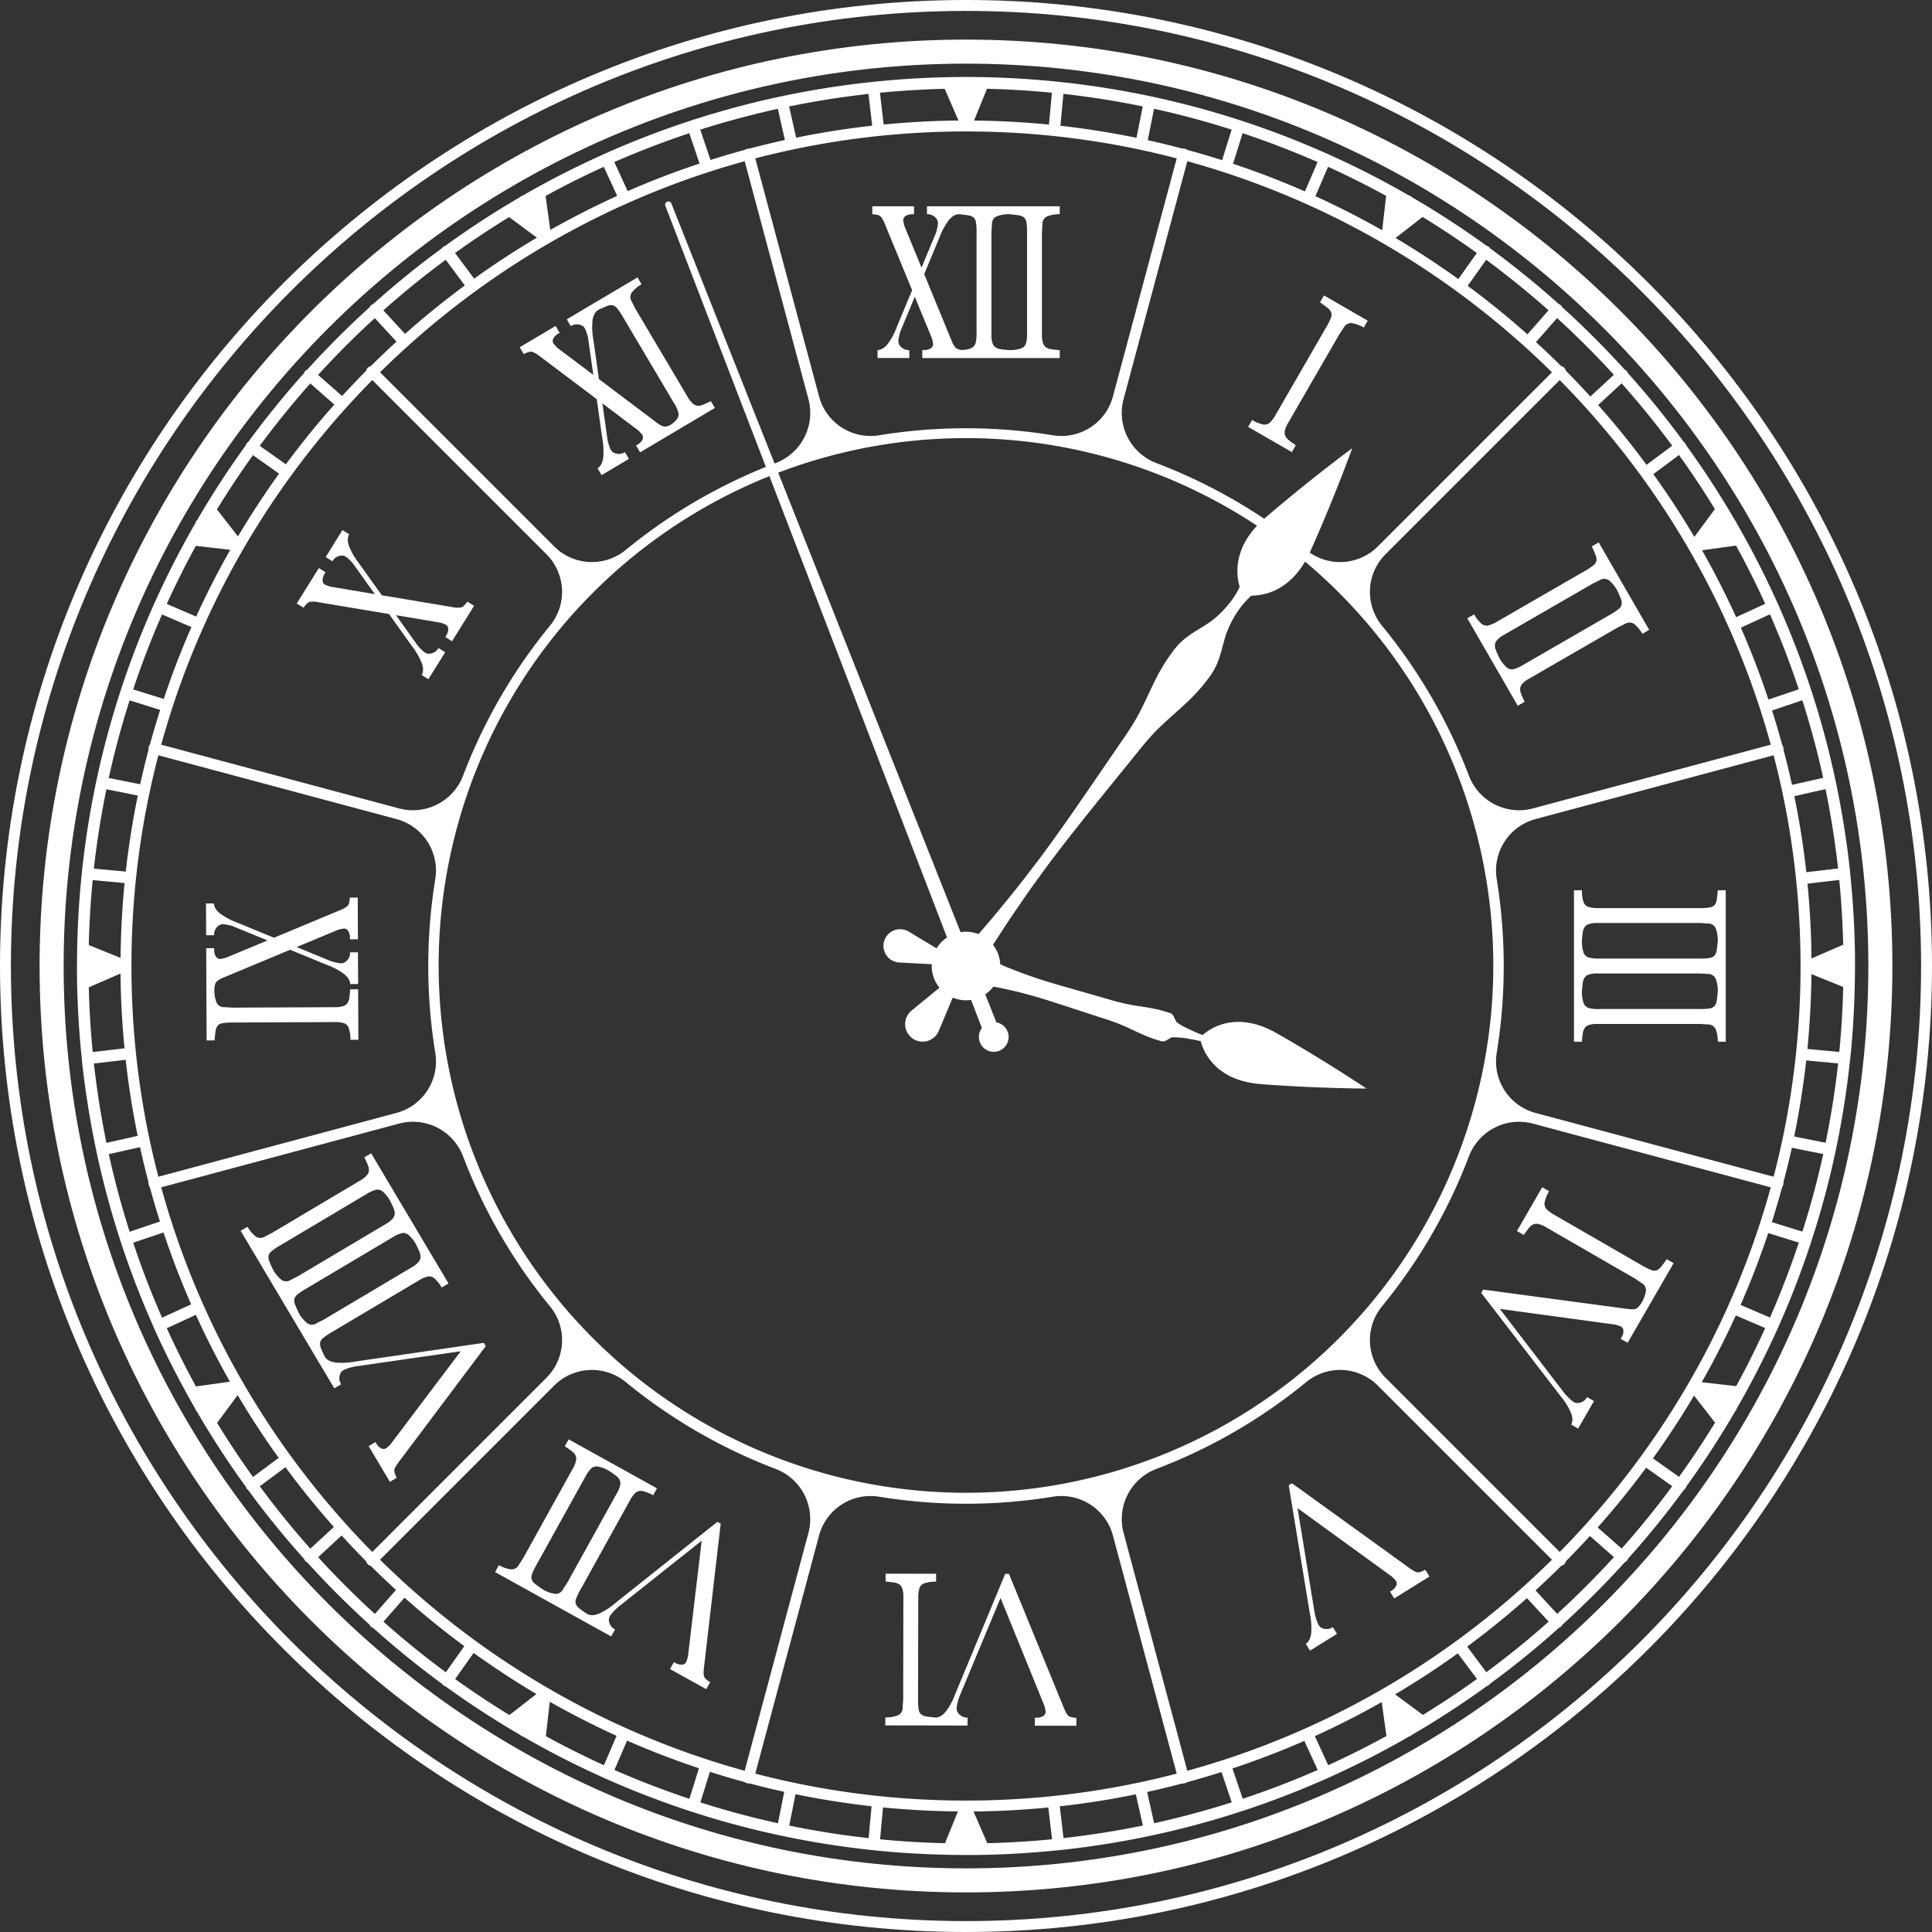
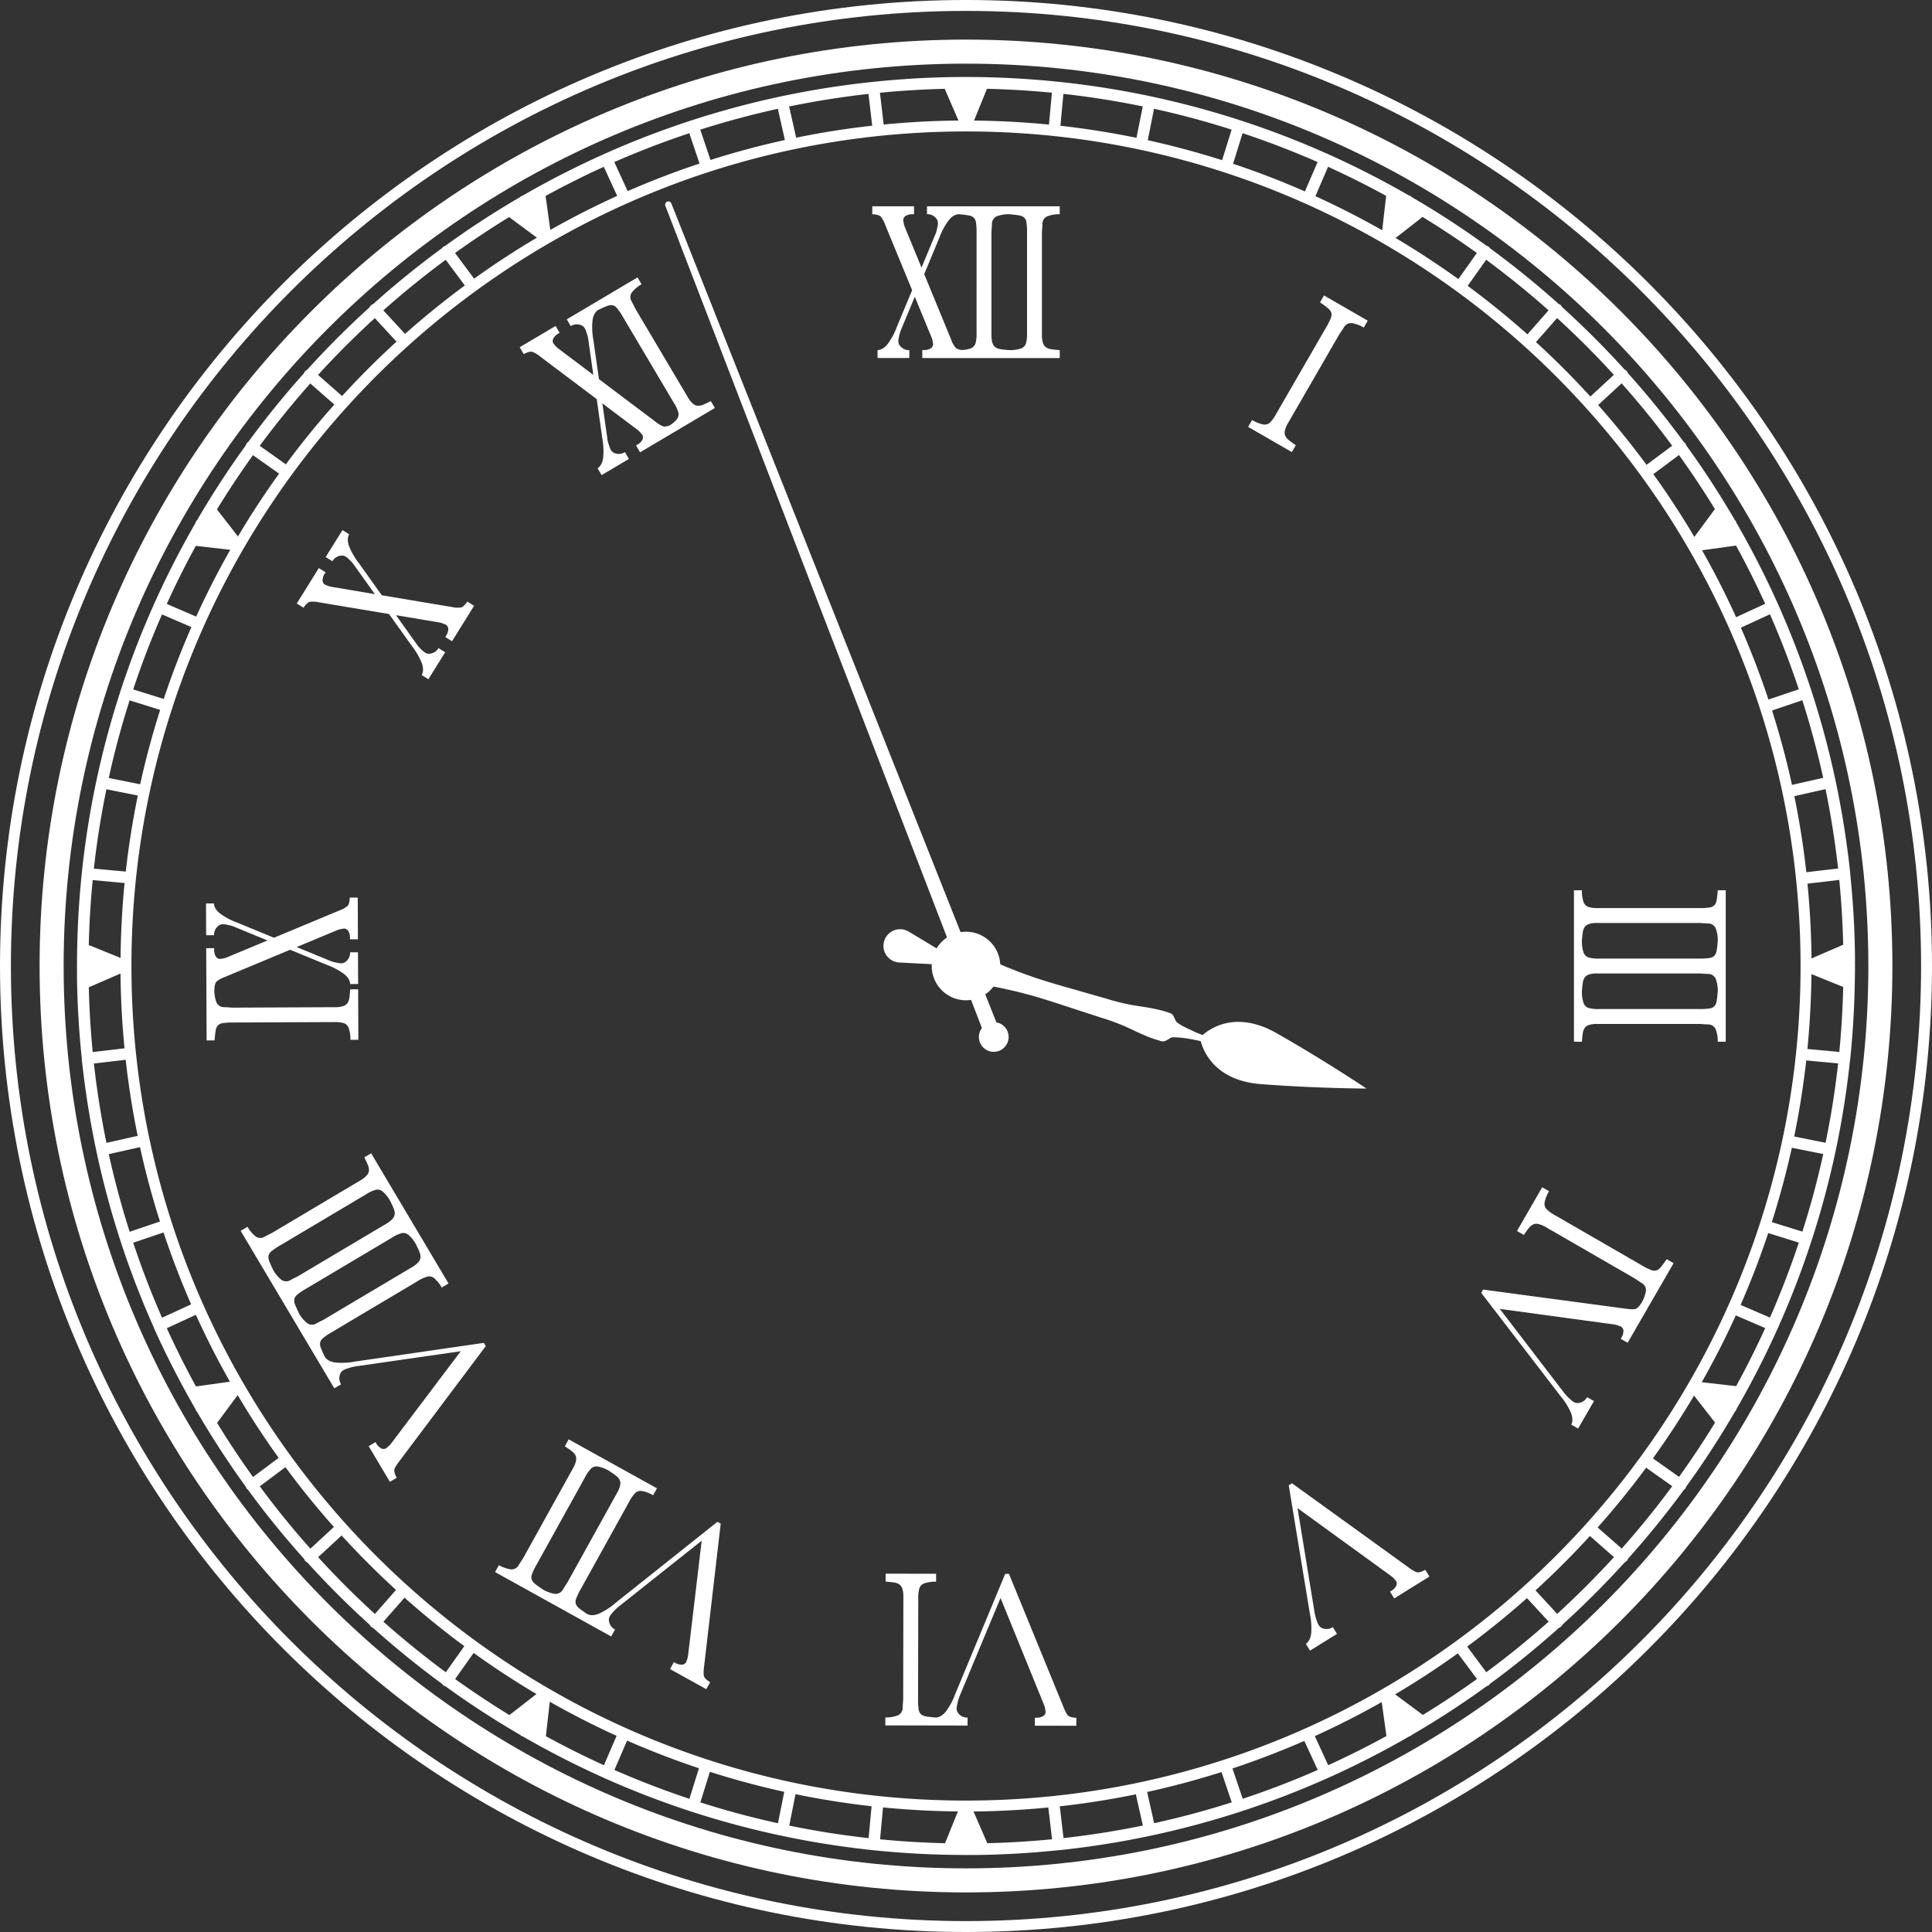
<svg xmlns="http://www.w3.org/2000/svg" id="Gruppe_428" data-name="Gruppe 428" width="1000" height="1000" viewBox="0 0 1000 1000">
  <rect x="0" y="0" width="1000" height="1000" fill="#333333" stroke="none" />
  <g id="Gruppe_235" data-name="Gruppe 235" transform="translate(106.626 106.771)">
    <path id="Pfad_206" data-name="Pfad 206" d="M202.945,285.61l-26.734,46.3a12.846,12.846,0,0,0-1.608,3.9,4.238,4.238,0,0,0,.253,2.714,6.38,6.38,0,0,0,1.588,1.97q1.035.886,3.831,2.8l-2.054,3.558L155.59,333.8l2.054-3.558a18.053,18.053,0,0,0,5.6,2.278,4.144,4.144,0,0,0,3.523-.844,17.88,17.88,0,0,0,3.245-4.421L196.1,282.067a30.011,30.011,0,0,0,2.347-4.733,4.058,4.058,0,0,0,.139-2.774,5.545,5.545,0,0,0-1.657-2.163q-1.221-1.042-4.113-3.071l2.054-3.557,22.63,13.064-2.054,3.558a17.74,17.74,0,0,0-6.153-2.292,4.237,4.237,0,0,0-4.153,2.253q-1.012,1.578-1.637,2.476C203.083,285.426,202.9,285.684,202.945,285.61Z" transform="translate(383.811 -219.619)" fill="#fff" />
-     <path id="Pfad_207" data-name="Pfad 207" d="M257.492,334.983q.99-.469,2.655-1.325a4.237,4.237,0,0,1,4.724.124,17.653,17.653,0,0,1,4.183,5.061l3.552-2.054-26.128-45.256-3.558,2.054q1.488,3.2,2.029,4.714a5.555,5.555,0,0,1,.352,2.7,4.052,4.052,0,0,1-1.508,2.332,29.9,29.9,0,0,1-4.4,2.927l-45.186,26.089a17.9,17.9,0,0,1-5.021,2.208,4.135,4.135,0,0,1-3.468-1.032,18,18,0,0,1-3.706-4.768l-3.558,2.054,26.128,45.256,3.557-2.054q-1.459-3.059-1.915-4.341a6.3,6.3,0,0,1-.392-2.5,4.221,4.221,0,0,1,1.141-2.486,12.655,12.655,0,0,1,3.344-2.57l46.3-26.734C256.544,335.429,256.832,335.3,257.492,334.983Zm-50.217,20a17.859,17.859,0,0,1-5.026,2.2,4.119,4.119,0,0,1-3.468-1.027,18.043,18.043,0,0,1-3.706-4.773q-1.466-3.059-1.915-4.342a6.27,6.27,0,0,1-.392-2.5,4.218,4.218,0,0,1,1.136-2.481,12.675,12.675,0,0,1,3.349-2.575l46.3-26.734c-.079.045.213-.089.873-.4s1.543-.754,2.65-1.325a4.237,4.237,0,0,1,4.724.124,17.524,17.524,0,0,1,4.183,5.066q1.488,3.2,2.029,4.714a5.548,5.548,0,0,1,.352,2.7,4.081,4.081,0,0,1-1.5,2.332,30.18,30.18,0,0,1-4.4,2.927Z" transform="translate(474.383 -117.546)" fill="#fff" />
    <path id="Pfad_208" data-name="Pfad 208" d="M255.945,397.086q1.094.089,2.962.179a4.238,4.238,0,0,1,4.029,2.471,17.67,17.67,0,0,1,1.087,6.475h4.108v-78.39h-4.108q-.313,3.513-.6,5.1a5.574,5.574,0,0,1-1.042,2.516,4.075,4.075,0,0,1-2.471,1.265,30.062,30.062,0,0,1-5.274.337H202.458A17.809,17.809,0,0,1,197,336.43a4.131,4.131,0,0,1-2.491-2.625,17.937,17.937,0,0,1-.824-5.984h-4.108v78.39h4.108c.174-2.257.347-3.831.511-4.718a6.255,6.255,0,0,1,.913-2.357,4.222,4.222,0,0,1,2.223-1.583A12.728,12.728,0,0,1,201.52,397h53.467C254.9,397,255.215,397.027,255.945,397.086Zm-53.487-33.923a17.844,17.844,0,0,1-5.453-.6,4.143,4.143,0,0,1-2.491-2.625,17.991,17.991,0,0,1-.824-5.989c.174-2.258.347-3.826.511-4.719a6.254,6.254,0,0,1,.913-2.357,4.221,4.221,0,0,1,2.223-1.583,12.734,12.734,0,0,1,4.183-.556h53.467c-.089,0,.228.03.958.089s1.717.119,2.962.179a4.254,4.254,0,0,1,4.029,2.471,17.688,17.688,0,0,1,1.087,6.475c-.208,2.342-.407,4.044-.6,5.1a5.577,5.577,0,0,1-1.042,2.516,4.055,4.055,0,0,1-2.471,1.27,30.2,30.2,0,0,1-5.274.332Zm0,26.128a17.845,17.845,0,0,1-5.453-.6,4.144,4.144,0,0,1-2.491-2.625,17.949,17.949,0,0,1-.824-5.989c.174-2.253.347-3.825.511-4.714a6.279,6.279,0,0,1,.913-2.362,4.188,4.188,0,0,1,2.223-1.578,12.728,12.728,0,0,1,4.183-.556h53.467c-.089,0,.228.025.958.084s1.717.119,2.962.179a4.254,4.254,0,0,1,4.029,2.471,17.689,17.689,0,0,1,1.087,6.475c-.208,2.347-.407,4.044-.6,5.1a5.53,5.53,0,0,1-1.042,2.511,4.054,4.054,0,0,1-2.471,1.27,30.2,30.2,0,0,1-5.274.332Z" transform="translate(518.477 26.216)" fill="#fff" />
    <path id="Pfad_209" data-name="Pfad 209" d="M230.055,483.7l-3.567-2.059q1.265-2.486-.129-6.088a35.8,35.8,0,0,0-5.423-8.688l-41.028-53.408.982-1.7,73.354,9.829q4.212.618,5.567.164c.9-.3,1.915-1.335,3.046-3.1a17.442,17.442,0,0,0,2.3-6.148,4.233,4.233,0,0,0-2.253-4.153q-1.578-1.012-2.476-1.637c-.6-.417-.858-.6-.784-.556l-46.3-26.734a12.712,12.712,0,0,0-3.9-1.607,4.236,4.236,0,0,0-2.714.253,6.379,6.379,0,0,0-1.97,1.588q-.878,1.034-2.8,3.83l-3.558-2.054,13.064-22.63,3.558,2.054a18.052,18.052,0,0,0-2.277,5.6,4.144,4.144,0,0,0,.844,3.523A17.878,17.878,0,0,0,218,373.222l45.186,26.089a30.221,30.221,0,0,0,4.734,2.347,4.087,4.087,0,0,0,2.774.139,5.511,5.511,0,0,0,2.163-1.657q1.042-1.228,3.071-4.113l3.558,2.054-23.8,41.217-3.568-2.059.3-.526a6.586,6.586,0,0,0,1.092-3.607,2.676,2.676,0,0,0-1.394-2.288,12.143,12.143,0,0,1-1.166-.407,9.668,9.668,0,0,0-1.985-.551l-59.446-8.107c10.534,13.749,32.663,42.626,32.663,42.626a25.931,25.931,0,0,0,3.23,3.647c1.156,1.022,2.322,2.282,3.949,2.466a5.775,5.775,0,0,0,5.339-3.086l3.567,2.059Z" transform="translate(480.147 148.957)" fill="#fff" />
    <path id="Pfad_210" data-name="Pfad 210" d="M126.983,464.535l.1-53.467a12.765,12.765,0,0,0-.546-4.183,4.245,4.245,0,0,0-1.578-2.233,6.339,6.339,0,0,0-2.357-.913c-.893-.169-2.461-.337-4.719-.521l.01-4.108,26.128.05,0,4.108a18.015,18.015,0,0,0-5.989.809,4.173,4.173,0,0,0-2.635,2.491,17.919,17.919,0,0,0-.61,5.448l-.1,52.177a30.334,30.334,0,0,0,.323,5.274,4.091,4.091,0,0,0,1.265,2.476,5.61,5.61,0,0,0,2.516,1.052q1.578.29,5.091.61,2.784-.156,5.215-3.161a35.8,35.8,0,0,0,4.828-9.03l25.86-62.185,1.96,0,28.039,68.491c1.042,2.645,1.915,4.277,2.63,4.912s2.114.992,4.2,1.091l-.005,4.118-21.464-.04.005-4.118h.605a6.578,6.578,0,0,0,3.677-.848,2.689,2.689,0,0,0,1.29-2.352,11.393,11.393,0,0,1-.233-1.211,9.659,9.659,0,0,0-.511-2l-22.6-55.576c-6.669,15.986-20.675,49.557-20.675,49.557a25.543,25.543,0,0,0-1.553,4.619c-.313,1.513-.824,3.151-.174,4.654a5.766,5.766,0,0,0,5.339,3.086l-.01,4.123-42.566-.084.01-4.108a17.643,17.643,0,0,0,6.48-1.077,4.24,4.24,0,0,0,2.476-4.024c.065-1.245.124-2.233.184-2.957S126.983,464.446,126.983,464.535Z" transform="translate(233.877 308.641)" fill="#fff" />
    <path id="Pfad_211" data-name="Pfad 211" d="M90.922,447.568q-.6.908-1.593,2.5a4.242,4.242,0,0,1-4.113,2.327,17.712,17.712,0,0,1-6.192-2.188l-1.99,3.592,60.076,33.313,2-3.6a5.772,5.772,0,0,1-3.18-5.284c.159-1.627,1.394-2.818,2.4-3.989a25.672,25.672,0,0,1,3.592-3.294l42.055-33.4-7.08,59.575a9.543,9.543,0,0,1-.516,2c-.288.844-.417,1.236-.382,1.171a2.689,2.689,0,0,1-2.267,1.434,6.6,6.6,0,0,1-3.627-1.032l-.526-.293-2,3.6,18.77,10.41,2-3.6c-1.781-1.1-2.833-2.1-3.151-2.992s-.3-2.754.069-5.567l8.549-73.517-1.712-.948-52.693,41.946a35.7,35.7,0,0,1-8.589,5.572q-3.58,1.459-6.083.233-2.932-1.957-4.173-2.982a5.6,5.6,0,0,1-1.692-2.133,4.087,4.087,0,0,1,.089-2.779,29.851,29.851,0,0,1,2.263-4.773l25.3-45.633a17.864,17.864,0,0,1,3.166-4.476,4.135,4.135,0,0,1,3.508-.908,18.082,18.082,0,0,1,5.636,2.183l1.99-3.592-45.7-25.344-1.995,3.592q2.828,1.875,3.88,2.739a6.261,6.261,0,0,1,1.618,1.94,4.205,4.205,0,0,1,.3,2.714,12.662,12.662,0,0,1-1.538,3.93l-25.93,46.759C91.507,446.695,91.329,446.957,90.922,447.568Zm32.752-43a17.98,17.98,0,0,1,3.171-4.475,4.157,4.157,0,0,1,3.5-.908,18.164,18.164,0,0,1,5.637,2.183q2.828,1.876,3.875,2.739a6.278,6.278,0,0,1,1.622,1.94,4.2,4.2,0,0,1,.3,2.714,12.752,12.752,0,0,1-1.543,3.924l-25.925,46.764a7.807,7.807,0,0,0-.541.794q-.61.908-1.593,2.5a4.251,4.251,0,0,1-4.113,2.327,17.649,17.649,0,0,1-6.192-2.188q-2.925-1.98-4.168-3a5.6,5.6,0,0,1-1.692-2.133,4.087,4.087,0,0,1,.089-2.779,30.431,30.431,0,0,1,2.267-4.773Z" transform="translate(72.596 253.138)" fill="#fff" />
    <path id="Pfad_212" data-name="Pfad 212" d="M144.624,327.261l3.5,2.178-11.412,18.338-3.5-2.173.323-.521a6.655,6.655,0,0,0,1.226-3.587,2.68,2.68,0,0,0-1.315-2.342,11.345,11.345,0,0,1-1.151-.442,9.846,9.846,0,0,0-1.97-.615l-22.61-3.8,11.213,15.719a17.446,17.446,0,0,0,1.5,1.637c1.111,1.057,2.228,2.347,3.835,2.585a5.788,5.788,0,0,0,5.423-2.922l3.473,2.163-8.683,13.952L121,365.273q1.355-2.434.089-6.073a35.3,35.3,0,0,0-5.081-8.832L104.112,333.7,67.7,327.6A12.485,12.485,0,0,0,63,327.4q-1.369.417-3.161,3.022l-3.5-2.178,11.412-18.338,3.5,2.173-.323.521a6.7,6.7,0,0,0-1.226,3.587,2.675,2.675,0,0,0,1.315,2.342c-.06-.035.323.114,1.156.442a9.656,9.656,0,0,0,1.97.615l22.605,3.8L85.541,307.662a18.136,18.136,0,0,0-1.493-1.637c-1.116-1.057-2.233-2.347-3.84-2.58a5.784,5.784,0,0,0-5.423,2.917L71.31,304.2l8.683-13.952,3.478,2.163c-.9,1.622-.933,3.647-.089,6.073a35.377,35.377,0,0,0,5.081,8.832l11.893,16.671,36.414,6.093a12.272,12.272,0,0,0,4.694.2Q142.833,329.866,144.624,327.261Z" transform="translate(-9.364 -122.641)" fill="#fff" />
    <path id="Pfad_213" data-name="Pfad 213" d="M65.632,397.016q-.982.484-2.635,1.36a4.245,4.245,0,0,1-4.728-.065,17.68,17.68,0,0,1-4.247-5.011l-3.528,2.1L98.95,476.909l3.543-2.1a5.771,5.771,0,0,1-.084-6.167c.958-1.325,2.625-1.732,4.083-2.238a26.007,26.007,0,0,1,4.758-1.032s36.012-5.185,53.155-7.656L128.269,505.6a9.355,9.355,0,0,1-1.454,1.464q-1.012.878-.923.819a2.677,2.677,0,0,1-2.679.1,6.583,6.583,0,0,1-2.61-2.719l-.313-.521-3.538,2.109L127.718,525.3l3.543-2.1c-.987-1.846-1.389-3.24-1.216-4.173s1.136-2.526,2.868-4.773l44.437-59.188-1-1.687-66.655,9.68a35.584,35.584,0,0,1-10.226.481q-3.825-.543-5.374-2.858c-1.027-2.119-1.722-3.682-2.1-4.684a5.529,5.529,0,0,1-.387-2.694,4.1,4.1,0,0,1,1.479-2.357,30.538,30.538,0,0,1,4.361-2.982L142.3,421.3a17.877,17.877,0,0,1,5-2.272,4.157,4.157,0,0,1,3.483.982,18.153,18.153,0,0,1,3.766,4.728l3.533-2.1-40.061-67.385-3.528,2.1q1.5,3.044,1.97,4.317a6.4,6.4,0,0,1,.422,2.5,4.238,4.238,0,0,1-1.106,2.5,12.753,12.753,0,0,1-3.314,2.615L66.5,396.6C66.575,396.559,66.287,396.693,65.632,397.016Zm63.311,1.826a17.919,17.919,0,0,1,4.991-2.272,4.151,4.151,0,0,1,3.488.987,18.026,18.026,0,0,1,3.766,4.723q1.5,3.044,1.97,4.317a6.309,6.309,0,0,1,.422,2.5,4.225,4.225,0,0,1-1.106,2.491,12.713,12.713,0,0,1-3.309,2.62L93.2,441.522c.074-.045-.208.094-.868.417s-1.533.774-2.635,1.359a4.246,4.246,0,0,1-4.724-.065,17.683,17.683,0,0,1-4.247-5.011q-1.526-3.178-2.089-4.689a5.522,5.522,0,0,1-.387-2.694,4.085,4.085,0,0,1,1.474-2.352,30.117,30.117,0,0,1,4.366-2.982ZM115.591,376.38a17.8,17.8,0,0,1,4.992-2.267,4.135,4.135,0,0,1,3.488.982,18.1,18.1,0,0,1,3.766,4.723q1.5,3.044,1.97,4.317a6.31,6.31,0,0,1,.422,2.5,4.251,4.251,0,0,1-1.106,2.5,12.664,12.664,0,0,1-3.314,2.615L79.852,419.065a9.5,9.5,0,0,0-.868.412c-.655.318-1.533.774-2.635,1.36a4.255,4.255,0,0,1-4.729-.065,17.677,17.677,0,0,1-4.242-5.011q-1.533-3.178-2.089-4.689a5.522,5.522,0,0,1-.387-2.694,4.06,4.06,0,0,1,1.474-2.352,29.937,29.937,0,0,1,4.366-2.982Z" transform="translate(-32.548 134.913)" fill="#fff" />
    <path id="Pfad_214" data-name="Pfad 214" d="M138.943,279.021q-.484-.982-1.359-2.64a4.245,4.245,0,0,1,.074-4.724,17.594,17.594,0,0,1,5.011-4.237l-2.094-3.533-36.612,21.7,2.084,3.523a5.776,5.776,0,0,1,6.157-.094c1.32.953,1.717,2.61,2.218,4.059a18.152,18.152,0,0,1,.571,2.143l2.709,19.122L99.388,300.555A10.062,10.062,0,0,1,97.92,299.1a11.005,11.005,0,0,0-.819-.923,2.7,2.7,0,0,1-.089-2.684,6.681,6.681,0,0,1,2.744-2.62l.526-.313-2.1-3.543L79.6,300.034l2.1,3.543c1.861-.987,3.26-1.4,4.2-1.221a12.544,12.544,0,0,1,4.074,2.322l29.507,22.209,2.873,20.278a35.537,35.537,0,0,1,.442,10.176q-.566,3.811-2.883,5.354L122,366.213l14.141-8.38-2.089-3.518a5.786,5.786,0,0,1-6.157.089c-1.32-.948-1.717-2.61-2.218-4.059a17.9,17.9,0,0,1-.576-2.143l-2.7-19.117,18.314,13.788a9.356,9.356,0,0,1,1.464,1.454c.585.675.858.982.824.923a2.685,2.685,0,0,1,.084,2.684,6.663,6.663,0,0,1-2.739,2.62l-.526.308,2.1,3.548,38.716-22.953-2.094-3.533q-3.044,1.5-4.317,1.965a6.4,6.4,0,0,1-2.5.417,4.237,4.237,0,0,1-2.5-1.106,12.834,12.834,0,0,1-2.61-3.314l-27.265-45.995C139.4,279.964,139.26,279.676,138.943,279.021Zm20.571,49.984a17.779,17.779,0,0,1,2.263,5,4.137,4.137,0,0,1-.987,3.483,14.33,14.33,0,0,1-3.146,2.744,6.161,6.161,0,0,1-3.443.844,12.688,12.688,0,0,1-4.074-2.327l-29.507-22.209-2.873-20.273a35.569,35.569,0,0,1-.442-10.182q.558-3.811,2.883-5.349c2.129-1,3.692-1.7,4.694-2.069a5.548,5.548,0,0,1,2.7-.387,4.071,4.071,0,0,1,2.352,1.479,30.56,30.56,0,0,1,2.977,4.366Z" transform="translate(82.766 -227.067)" fill="#fff" />
    <path id="Pfad_215" data-name="Pfad 215" d="M204.279,268.653q.082-1.087.179-2.962a4.242,4.242,0,0,1,2.466-4.029,17.7,17.7,0,0,1,6.48-1.087v-4.108H144.7v4.093a5.779,5.779,0,0,1,5.344,3.056c.65,1.494.149,3.121-.164,4.624a16.534,16.534,0,0,1-.6,2.138l-7.418,17.827-8.723-21.2a9.481,9.481,0,0,1-.521-2c-.159-.878-.233-1.28-.233-1.211a2.683,2.683,0,0,1,1.29-2.352,6.687,6.687,0,0,1,3.7-.858h.61v-4.118h-21.6v4.118c2.1.094,3.518.461,4.237,1.086a12.736,12.736,0,0,1,2.317,4.079L137,299.9l-7.874,18.909a35.425,35.425,0,0,1-4.813,8.981q-2.419,2.992-5.2,3.136v4.089h16.438v-4.089a5.784,5.784,0,0,1-5.344-3.061c-.65-1.493-.149-3.121.164-4.624a17.888,17.888,0,0,1,.6-2.138l7.418-17.827,8.723,21.206a9.422,9.422,0,0,1,.521,1.995c.159.878.233,1.285.233,1.216a2.683,2.683,0,0,1-1.29,2.352,6.689,6.689,0,0,1-3.7.853h-.61v4.118H213.4v-4.1q-3.386-.268-4.719-.516a6.283,6.283,0,0,1-2.362-.913,4.171,4.171,0,0,1-1.578-2.223,12.731,12.731,0,0,1-.556-4.183V269.61C204.19,269.7,204.215,269.382,204.279,268.653ZM170.356,322.14a18,18,0,0,1-.6,5.453,4.159,4.159,0,0,1-2.63,2.5,14.606,14.606,0,0,1-4.1.754,6.164,6.164,0,0,1-3.394-1.032,12.675,12.675,0,0,1-2.317-4.078l-14.056-34.151,7.869-18.9a35.328,35.328,0,0,1,4.813-8.981q2.419-2.992,5.2-3.136c2.342.223,4.044.422,5.1.615a5.522,5.522,0,0,1,2.516,1.047,4.049,4.049,0,0,1,1.265,2.466,30.1,30.1,0,0,1,.337,5.279Zm26.128,0a17.847,17.847,0,0,1-.6,5.453,4.151,4.151,0,0,1-2.625,2.5,18.256,18.256,0,0,1-5.989.824q-3.379-.268-4.719-.516a6.258,6.258,0,0,1-2.357-.913,4.2,4.2,0,0,1-1.583-2.223,12.731,12.731,0,0,1-.556-4.183V269.61c0,.089.03-.228.089-.958s.119-1.712.179-2.962a4.253,4.253,0,0,1,2.471-4.029,17.69,17.69,0,0,1,6.475-1.087c2.342.208,4.044.407,5.1.6a5.5,5.5,0,0,1,2.516,1.047,4.053,4.053,0,0,1,1.27,2.466,30.212,30.212,0,0,1,.332,5.279Z" transform="translate(228.485 -256.467)" fill="#fff" />
    <path id="Pfad_216" data-name="Pfad 216" d="M121.3,328.6l4.118-.015.094,21.6-4.118.015v-.61a6.693,6.693,0,0,0-.873-3.691,2.68,2.68,0,0,0-2.362-1.28,11.86,11.86,0,0,1-1.211.238,9.408,9.408,0,0,0-1.995.531L93.79,354.2l17.862,7.343a17.389,17.389,0,0,0,2.138.591c1.5.3,3.136.8,4.624.144a5.782,5.782,0,0,0,3.032-5.359l4.093-.015.074,16.433-4.093.02q-.156-2.783-3.161-5.19a35.351,35.351,0,0,0-9-4.773L90.421,355.6,56.344,369.817a12.36,12.36,0,0,0-4.079,2.332q-.938,1.079-1.072,4.237a17.381,17.381,0,0,0,1.106,6.47,4.247,4.247,0,0,0,4.039,2.456q1.868.082,2.962.164c.729.059,1.047.084.958.084l53.467-.233a12.8,12.8,0,0,0,4.183-.576,4.213,4.213,0,0,0,2.218-1.588,6.288,6.288,0,0,0,.9-2.367c.164-.888.323-2.461.491-4.718l4.108-.02.114,26.133-4.1.02a18.16,18.16,0,0,0-.853-5.984,4.128,4.128,0,0,0-2.5-2.615,17.873,17.873,0,0,0-5.458-.581l-52.177.228a30.027,30.027,0,0,0-5.269.357,4.057,4.057,0,0,0-2.466,1.28,5.594,5.594,0,0,0-1.037,2.521c-.189,1.052-.377,2.754-.576,5.1l-4.108.02L46.981,354.8l4.118-.02,0,.61a6.7,6.7,0,0,0,.868,3.692,2.69,2.69,0,0,0,2.362,1.285,11.924,11.924,0,0,1,1.211-.238,9.721,9.721,0,0,0,1.995-.531L78.7,350.784,60.844,343.44a18.74,18.74,0,0,0-2.138-.591c-1.5-.3-3.136-.8-4.629-.139a5.78,5.78,0,0,0-3.032,5.353l-4.093.02-.074-16.438,4.093-.015q.156,2.776,3.161,5.19a35.45,35.45,0,0,0,9,4.773l18.939,7.785,34.077-14.215a12.473,12.473,0,0,0,4.083-2.327Q121.168,331.758,121.3,328.6Z" transform="translate(-46.877 29.223)" fill="#fff" />
    <path id="Pfad_217" data-name="Pfad 217" d="M168.674,472.811l2.173,3.5,13.967-8.663-2.173-3.5a5.767,5.767,0,0,1-6.163.2c-1.345-.928-1.781-2.59-2.312-4.039a25.436,25.436,0,0,1-1.126-4.738s-5.86-35.9-8.653-53L212.952,437.8a9.977,9.977,0,0,1,1.494,1.424,11.508,11.508,0,0,0,.833.908,2.689,2.689,0,0,1,.149,2.679,6.606,6.606,0,0,1-2.669,2.659l-.516.323,2.173,3.5,18.239-11.313-2.173-3.5q-2.739,1.533-4.148,1.3t-4.823-2.774l-60.017-43.316-1.667,1.032,10.936,66.457a35.911,35.911,0,0,1,.675,10.221Q170.961,471.221,168.674,472.811Z" transform="translate(400.596 271.274)" fill="#fff" />
  </g>
  <g id="Gruppe_236" data-name="Gruppe 236" transform="translate(344.276 104.264)">
    <path id="Pfad_218" data-name="Pfad 218" d="M272.031,685.627a7.683,7.683,0,0,0-5.805-4.753L97.995,257.015a1.67,1.67,0,0,0-3.111,1.216l163.84,425.574a7.693,7.693,0,1,0,13.307,1.821Z" transform="translate(-94.774 -255.962)" fill="#fff" />
-     <path id="Pfad_219" data-name="Pfad 219" d="M306.293,317.677c-16.711,14.379-15.347,28.892-13.337,35.809a40.336,40.336,0,0,1-4.669,7.681,52.676,52.676,0,0,1-9.03,9.269c-3.984,3.205-9.7,5.919-14.642,9.829a35.418,35.418,0,0,0-6.51,7.011,84.9,84.9,0,0,0-5.622,8.5c-3.577,6.043-6.485,13.064-9.963,19.976-3.3,7.041-7.79,13.516-12.35,20.095-4.525,6.609-9.12,13.317-13.714,20.03-9.2,13.411-18.472,26.778-27.612,38.974-4.654,6.033-9.04,11.948-13.5,17.341-4.371,5.453-8.554,10.568-12.543,15.2-1.975,2.332-3.92,4.52-5.661,6.688a5.708,5.708,0,0,1-3.553,2.416,29.771,29.771,0,0,1-5.979.318,19.347,19.347,0,0,0-5.369.481,4.1,4.1,0,0,0-2.63,2.208,17.064,17.064,0,0,0-1.97,5.875,20.447,20.447,0,0,0-.074,5.87q.208,1.444.377,2.669c.233.9.427,1.727.625,2.456a27.325,27.325,0,0,0,1.012,2.962l-16.448,13.461a9.065,9.065,0,1,0,14.1,10.519l8.212-19.6a27.553,27.553,0,0,0,3.131.124c.754-.015,1.6-.065,2.53-.1l2.664-.4a20.411,20.411,0,0,0,5.6-1.742,17.228,17.228,0,0,0,5.076-3.562,4.1,4.1,0,0,0,1.364-3.156,19.423,19.423,0,0,0-1.067-5.279,29.4,29.4,0,0,1-1.4-5.82,5.681,5.681,0,0,1,1.3-4.093c1.583-2.287,3.126-4.778,4.8-7.333,3.3-5.14,7.011-10.613,11-16.354,3.895-5.81,8.321-11.7,12.771-17.882,9.09-12.231,19.256-24.928,29.492-37.57,5.12-6.321,10.241-12.637,15.287-18.859,5.006-6.242,9.938-12.389,15.738-17.564,5.637-5.3,11.536-10.092,16.309-15.242a84.97,84.97,0,0,0,6.549-7.81,35.451,35.451,0,0,0,4.862-8.236c2.337-5.86,3.309-12.106,5.249-16.835a52.461,52.461,0,0,1,6.306-11.3,40.327,40.327,0,0,1,6.033-6.668c7.2-.045,21.5-2.873,30.519-22.988C342,307.3,351.241,281.7,351.241,281.7S329.34,297.85,306.293,317.677Z" transform="translate(4.414 -153.994)" fill="#fff" />
    <path id="Pfad_220" data-name="Pfad 220" d="M320.947,385.657c-20.675-11.739-34.077-2.6-38.19,1.017-1.444-.551-2.982-1.166-4.7-1.945-2.62-1.29-5.671-2.446-8.7-4.684-.67-.854-1.161-2.342-1.806-3.394-.61-1.156-1.553-1.3-2.456-1.618a58.363,58.363,0,0,0-5.711-1.608c-3.974-.923-8.3-1.469-12.712-2.208a110.764,110.764,0,0,1-13.317-3.265l-13.595-3.88c-9.1-2.63-18.259-5.091-26.62-8.107-4.212-1.414-8.2-3.071-12-4.545-3.731-1.707-7.383-2.922-10.519-4.823-1.444-1.36-2.253-4.52-3.205-6.951-.918-2.535-2.129-3.8-3.617-3.89a16.312,16.312,0,0,0-8.4,1.9,31.034,31.034,0,0,0-6.44,4.6c-.456.412-.848.8-1.2,1.161l-17.148-10.3a8.619,8.619,0,1,0-4.892,16l19.971,1.057c.089.5.2,1.037.347,1.637a31.166,31.166,0,0,0,2.764,7.413,16.336,16.336,0,0,0,5.9,6.266c1.285.759,3,.387,5.175-1.2,2.148-1.484,4.59-3.647,6.544-3.969,3.662.184,7.368,1.221,11.417,1.9,3.979.9,8.207,1.756,12.489,2.942,8.623,2.178,17.584,5.259,26.6,8.177,4.505,1.468,9.006,2.937,13.441,4.386a110.813,110.813,0,0,1,12.866,4.743c4.074,1.866,7.964,3.826,11.774,5.284a56.111,56.111,0,0,0,5.632,1.861,3.475,3.475,0,0,0,2.937.035c1.126-.511,2.367-1.469,3.4-1.806a47.5,47.5,0,0,1,9.834.992c1.866.288,3.478.67,4.982,1.022,1.384,5.294,7.383,20.368,31.09,22.208,28.817,2.238,54.693,2.3,54.693,2.3S346.088,399.927,320.947,385.657Z" transform="translate(-4.558 44.801)" fill="#fff" />
    <path id="Pfad_221" data-name="Pfad 221" d="M140.33,367.631a17.743,17.743,0,1,1,17.748-17.743A17.766,17.766,0,0,1,140.33,367.631Z" transform="translate(15.394 45.854)" fill="#fff" />
  </g>
  <g id="Gruppe_237" data-name="Gruppe 237" transform="translate(0 0)">
    <path id="Pfad_222" data-name="Pfad 222" d="M525.387,1234.948c-275.7,0-500-224.3-500-500s224.3-500.005,500-500.005,500,224.3,500,500.005S801.089,1234.948,525.387,1234.948Zm0-994.349C252.8,240.6,31.033,462.362,31.033,734.953S252.8,1229.3,525.387,1229.3s494.349-221.768,494.349-494.349S797.973,240.6,525.387,240.6Z" transform="translate(-25.387 -234.948)" fill="#fff" />
    <path id="Pfad_223" data-name="Pfad 223" d="M509.025,1198.095c-264.4,0-479.508-215.1-479.508-479.5s215.1-479.513,479.508-479.513,479.5,215.109,479.5,479.513S773.424,1198.095,509.025,1198.095Zm0-946.563c-257.537,0-467.059,209.518-467.059,467.059s209.522,467.054,467.059,467.054S976.079,976.123,976.079,718.591,766.557,251.532,509.025,251.532Z" transform="translate(-9.025 -218.586)" fill="#fff" />
-     <path id="Pfad_224" data-name="Pfad 224" d="M884.956,783.393,758.8,749.594a27.594,27.594,0,0,1-20.134-31.05,280.334,280.334,0,0,0,0-90.02,27.588,27.588,0,0,1,20.134-31.05l126.151-33.8a2.838,2.838,0,0,0-1.469-5.483l-126,33.76a27.771,27.771,0,0,1-33.174-16.865,278.5,278.5,0,0,0-45.047-77.74,27.583,27.583,0,0,1,1.9-36.979L773.625,367.9a2.838,2.838,0,0,0-4.014-4.014L677.15,456.348a27.594,27.594,0,0,1-36.985,1.891,278.416,278.416,0,0,0-77.74-45.042,27.779,27.779,0,0,1-16.865-33.179l33.759-126a2.838,2.838,0,0,0-5.483-1.469L540.039,378.7a27.59,27.59,0,0,1-31.05,20.134,280.365,280.365,0,0,0-90.025,0,27.584,27.584,0,0,1-31.05-20.134l-33.8-126.151a2.836,2.836,0,0,0-5.478,1.469l33.759,126a27.777,27.777,0,0,1-16.87,33.179,278.459,278.459,0,0,0-77.735,45.042,27.594,27.594,0,0,1-36.984-1.891L158.34,363.887a2.838,2.838,0,1,0-4.014,4.014l92.461,92.461a27.583,27.583,0,0,1,1.9,36.979,278.435,278.435,0,0,0-45.047,77.74,27.775,27.775,0,0,1-33.179,16.865L44.464,558.187A2.838,2.838,0,1,0,43,563.67l126.151,33.8a27.588,27.588,0,0,1,20.135,31.05,279.962,279.962,0,0,0,0,90.02,27.59,27.59,0,0,1-20.14,31.05L43,783.393a2.839,2.839,0,0,0,.729,5.582,2.91,2.91,0,0,0,.739-.094l125.992-33.759a27.77,27.77,0,0,1,33.179,16.865,278.5,278.5,0,0,0,45.047,77.74,27.583,27.583,0,0,1-1.9,36.979l-92.461,92.461a2.838,2.838,0,1,0,4.014,4.014L250.8,890.72a27.6,27.6,0,0,1,36.984-1.9,278.35,278.35,0,0,0,77.735,45.047,27.772,27.772,0,0,1,16.87,33.179l-33.759,125.992a2.84,2.84,0,0,0,2,3.478,2.94,2.94,0,0,0,.739.1,2.845,2.845,0,0,0,2.739-2.109l33.8-126.146a27.587,27.587,0,0,1,31.05-20.14,279.994,279.994,0,0,0,90.025,0,27.593,27.593,0,0,1,31.05,20.14l33.8,126.146a2.845,2.845,0,0,0,2.739,2.109,2.94,2.94,0,0,0,.739-.1,2.839,2.839,0,0,0,2-3.478L545.561,967.05a27.772,27.772,0,0,1,16.865-33.179,278.308,278.308,0,0,0,77.74-45.047,27.588,27.588,0,0,1,36.98,1.9l92.466,92.461a2.838,2.838,0,0,0,4.014-4.014l-92.461-92.461a27.589,27.589,0,0,1-1.9-36.984,278.474,278.474,0,0,0,45.047-77.735,27.769,27.769,0,0,1,33.174-16.87l126,33.764a2.873,2.873,0,0,0,.734.094,2.84,2.84,0,0,0,.734-5.582ZM393.46,936.928a272.944,272.944,0,1,1,70.516,9.263A273.738,273.738,0,0,1,393.46,936.928Z" transform="translate(36.024 -173.531)" fill="#fff" />
    <path id="Pfad_225" data-name="Pfad 225" d="M951.3,751.148a475.622,475.622,0,0,0,2.441-47.737,3.06,3.06,0,0,0,.069-.372c-.005-.114-.055-.208-.069-.323,0-1.717.025-3.424,0-5.14-.169-14.3-1.032-28.43-2.486-42.388a2.081,2.081,0,0,0,.02-.248,470.964,470.964,0,0,0-7.542-47.538,456.388,456.388,0,0,0-29.671-91.191c-.04-.114-.03-.228-.079-.342a3.317,3.317,0,0,0-.2-.268,459.725,459.725,0,0,0-21.425-41.911,2.881,2.881,0,0,0-.258-.734,2.991,2.991,0,0,0-.461-.506,461.2,461.2,0,0,0-25.31-38.89,3.03,3.03,0,0,0-.471-1,2.986,2.986,0,0,0-.715-.635q-13.605-18.584-28.986-35.7a2.967,2.967,0,0,0-.625-1.087,3,3,0,0,0-1-.7q-15.354-16.939-32.32-32.3a2.939,2.939,0,0,0-.744-1.047,3.013,3.013,0,0,0-1.067-.6q-17.051-15.279-35.58-28.862a2.817,2.817,0,0,0-1.762-1.275,461.774,461.774,0,0,0-38.771-25.22,2.774,2.774,0,0,0-.67-.576,2.941,2.941,0,0,0-.749-.243,459.261,459.261,0,0,0-41.807-21.36,2.672,2.672,0,0,0-.367-.253,2.49,2.49,0,0,0-.372-.079,455.826,455.826,0,0,0-138.53-37.1,461.439,461.439,0,0,0-53.755-2.5c-14.315.169-28.46,1.027-42.427,2.486a456.327,456.327,0,0,0-138.937,37.193,2.883,2.883,0,0,0-.342.084,3.123,3.123,0,0,0-.258.189A458.278,458.278,0,0,0,264.142,304.4a2.907,2.907,0,0,0-.724.248,2.947,2.947,0,0,0-.5.456A461,461,0,0,0,224,330.436a3.037,3.037,0,0,0-.977.461,2.9,2.9,0,0,0-.63.7q-18.592,13.612-35.709,28.991a3.034,3.034,0,0,0-1.092.63,2.934,2.934,0,0,0-.7,1q-16.939,15.354-32.3,32.316a2.929,2.929,0,0,0-1.052.749,3.011,3.011,0,0,0-.6,1.062q-15.28,17.051-28.857,35.575a2.983,2.983,0,0,0-.853.8,2.948,2.948,0,0,0-.427.968,461.933,461.933,0,0,0-25.225,38.771,3,3,0,0,0-.576.67,2.744,2.744,0,0,0-.238.749,458.449,458.449,0,0,0-21.355,41.8,2.448,2.448,0,0,0-.263.377,2.489,2.489,0,0,0-.079.372,455.949,455.949,0,0,0-37.1,138.526,462.225,462.225,0,0,0-2.5,47.925,2.279,2.279,0,0,0-.069.367,2.33,2.33,0,0,0,.069.322c0,1.717-.025,3.429,0,5.15.174,14.3,1.032,28.431,2.486,42.383,0,.085-.03.164-.02.248a471.149,471.149,0,0,0,7.547,47.558,456.553,456.553,0,0,0,29.666,91.176,2.805,2.805,0,0,0,.084.337c6.6,14.582,13.774,28.6,21.618,42.179a2.986,2.986,0,0,0,.258.739c.1.154.263.228.377.362a460.618,460.618,0,0,0,25.4,39.039,2.859,2.859,0,0,0,.466.987,2.637,2.637,0,0,0,.605.5q13.65,18.659,29.09,35.843a2.865,2.865,0,0,0,1.627,1.791q15.361,16.946,32.325,32.31a2.837,2.837,0,0,0,1.781,1.618q17.081,15.3,35.63,28.9a2.9,2.9,0,0,0,.774.823,2.966,2.966,0,0,0,.968.437,461.523,461.523,0,0,0,38.79,25.23,3.045,3.045,0,0,0,.645.561,2.914,2.914,0,0,0,.58.144,458.439,458.439,0,0,0,42,21.469,2.951,2.951,0,0,0,.352.243,3.317,3.317,0,0,0,.332.069,456.273,456.273,0,0,0,138.57,37.114,2.3,2.3,0,0,0,.5.069,467.649,467.649,0,0,0,47.419,2.426,2.351,2.351,0,0,0,.372.069,2.514,2.514,0,0,0,.323-.069c1.712,0,3.424.025,5.145.005,14.23-.174,28.3-1.027,42.194-2.466a1.745,1.745,0,0,0,.442-.005,458.052,458.052,0,0,0,138.764-37.228,3.084,3.084,0,0,0,.308-.069c.094-.045.154-.129.243-.179a460.116,460.116,0,0,0,42.1-21.534,3.274,3.274,0,0,0,.571-.164,2.786,2.786,0,0,0,.506-.457,460.709,460.709,0,0,0,38.9-25.324,2.537,2.537,0,0,0,1.618-1.166q18.6-13.62,35.729-29.011a2.857,2.857,0,0,0,1.771-1.612q16.932-15.347,32.291-32.306a2.937,2.937,0,0,0,1.652-1.821q15.361-17.14,29.006-35.769a2.861,2.861,0,0,0,.7-.615,2.831,2.831,0,0,0,.427-.953,462.977,462.977,0,0,0,25.349-38.994c.144-.164.342-.263.452-.457a2.929,2.929,0,0,0,.238-.739,460,460,0,0,0,21.429-41.961c.05-.089.149-.134.194-.228a3.088,3.088,0,0,0,.074-.362,455.95,455.95,0,0,0,37.1-138.511C951.252,751.282,951.292,751.222,951.3,751.148Zm-12.781,43.484-16.24-3.245q3.982-19.4,6.247-39.361l16.493,1.533Q942.706,774.391,938.521,794.632Zm-12,46L910.7,835.715q6.021-18.9,10.365-38.488l16.25,3.245Q932.835,820.917,926.518,840.637Zm-16.775,44.487-15.213-6.554q7.986-18.175,14.319-37.188l15.823,4.927Q918.071,866.12,909.743,885.123Zm-47.067,82.439L849.161,958q11.328-15.756,21.276-32.5l10.881,13.977Q872.506,953.875,862.676,967.562ZM833,1004.681,820.556,993.75q13.233-14.87,25.091-30.931l13.516,9.571Q846.809,989.128,833,1004.681Zm-70.089,64-9.893-13.277q16.046-11.849,30.951-25.071l11.228,12.166Q779.675,1056.312,762.906,1068.681Zm-81.823,48.129-6.922-15.049q17.743-8.068,34.618-17.629l2.441,17.589Q696.477,1109.8,681.083,1116.81Zm-44.248,17.381-5.309-15.689q18.993-6.326,37.2-14.28l6.922,15.049Q656.687,1127.6,636.835,1134.191ZM591,1146.833l-3.637-16.165q19.589-4.287,38.488-10.32l5.314,15.694Q611.456,1142.315,591,1146.833ZM311.63,1119.281l6.559-15.213q18.175,7.986,37.188,14.315l-4.932,15.823Q330.626,1127.6,311.63,1119.281Zm-35.481-17.5,2.034-17.818q16.835,9.564,34.568,17.644L306.2,1116.82Q290.866,1109.846,276.149,1101.781Zm-84.076-59.243L203,1030.094q14.878,13.241,30.936,25.091l-9.576,13.516Q207.626,1056.347,192.073,1042.538Zm46.69,16.16q15.748,11.32,32.5,21.276l-13.977,10.881q-14.409-8.812-28.093-18.641Zm122.281,61.54q18.9,6.021,38.488,10.36l-3.25,16.255q-20.437-4.48-40.165-10.8Zm44.328,11.575q19.388,3.99,39.361,6.247l-1.533,16.493q-20.832-2.307-41.078-6.495Zm45.29,6.852q19.165,1.875,38.766,2.079l-6.673,16.443q-16.969-.394-33.625-2.025Zm46.833,2.084c.471-.005.938.01,1.414,0,12.573-.149,25.012-.863,37.307-2.059l1.935,16.453q-16.6,1.63-33.521,2.034Zm44.655-2.659q19.976-2.218,39.366-6.212l3.642,16.165q-20.229,4.153-41.078,6.5Zm173.565-57.953q16.738-9.9,32.469-21.231l9.9,13.283q-13.627,9.794-27.994,18.592ZM498.84,1135.084C260.669,1137.967,64.558,946.544,61.675,708.378S250.21,274.1,488.381,271.213,922.663,459.747,925.546,697.919,737.011,1132.2,498.84,1135.084ZM128.077,972.445l13.278-9.894Q153.2,978.6,166.426,993.5l-12.171,11.228Q140.442,989.212,128.077,972.445Zm-22.1-32.817,10.648-14.374q9.891,16.739,21.226,32.469l-13.282,9.9Q114.77,953.994,105.973,939.628Zm-43.41-93.255,15.689-5.314q6.326,19,14.285,37.208l-15.049,6.921Q69.152,866.225,62.563,846.373ZM49.921,800.537l16.165-3.642q4.287,19.6,10.325,38.493l-15.7,5.314Q54.438,820.994,49.921,800.537Zm-7.71-46.918,16.453-1.93q2.218,19.968,6.212,39.366L48.71,794.7Q44.557,774.468,42.21,753.619Zm-.62-94.952,16.5,1.533q-1.876,19.165-2.079,38.766l-16.443-6.678Q39.96,675.326,41.59,658.667ZM48.7,611.66l16.245,3.25q-3.989,19.388-6.247,39.356L42.2,652.738Q44.508,631.906,48.7,611.66ZM60.7,565.655l15.813,4.927q-6.021,18.9-10.36,38.488L49.9,605.82Q54.381,585.383,60.7,565.655Zm16.771-44.487,15.213,6.554Q84.7,545.9,78.371,564.915l-15.823-4.932Q69.15,540.164,77.473,521.168Zm47.072-82.439,13.511,9.571q-11.32,15.748-21.271,32.494L105.9,466.823Q114.711,452.414,124.545,438.73Zm29.676-37.118,12.439,10.931q-13.233,14.878-25.091,30.936L128.053,433.9Q140.415,417.164,154.221,401.611ZM112.8,487.721q-9.564,16.835-17.649,34.568l-15.213-6.554q6.974-15.332,15.039-30.053ZM39.576,714.168,56,707.033c0,.471-.01.938,0,1.414.149,12.573.863,25.012,2.059,37.307L41.6,747.685Q39.982,731.1,39.576,714.168ZM94.993,883.7q8.068,17.743,17.629,34.613l-17.589,2.446q-8.083-14.744-15.089-30.137ZM224.309,337.615l9.894,13.278q-16.039,11.848-30.946,25.067l-11.228-12.171Q207.546,349.982,224.309,337.615Zm81.828-48.133,6.922,15.054q-17.743,8.068-34.618,17.629L276,304.57Q290.744,296.488,306.138,289.482ZM350.386,272.1l5.309,15.694q-19,6.319-37.2,14.28l-6.922-15.049Q330.534,278.7,350.386,272.1Zm45.836-12.637,3.637,16.16q-19.589,4.294-38.493,10.325l-5.309-15.7Q375.765,263.976,396.222,259.464Zm279.363,27.547-6.554,15.217q-18.182-7.986-37.188-14.319l4.927-15.823Q656.59,278.688,675.586,287.011Zm35.486,17.5-2.034,17.822q-16.843-9.564-34.573-17.644l6.554-15.218Q696.35,296.453,711.072,304.511Zm84.071,59.248L784.212,376.2q-14.878-13.233-30.931-25.091l9.571-13.516Q779.59,349.953,795.143,363.759Zm-46.685-16.165q-15.756-11.32-32.5-21.271l13.977-10.881q14.409,8.8,28.093,18.641ZM626.172,286.058q-18.9-6.021-38.483-10.36l3.25-16.254q20.437,4.48,40.16,10.8Zm-44.323-11.576q-19.4-3.989-39.361-6.247l1.533-16.5q20.832,2.315,41.073,6.5Zm-45.3-6.857q-19.157-1.875-38.766-2.079l6.678-16.443q16.962.4,33.62,2.029Zm-46.828-2.084c-.471,0-.943-.005-1.414,0-12.578.154-25.017.868-37.312,2.059l-1.93-16.453q16.589-1.622,33.516-2.034Zm-44.66,2.664q-19.968,2.21-39.361,6.212l-3.642-16.165q20.229-4.16,41.073-6.5Zm-173.56,57.953q-16.738,9.9-32.474,21.226L229.137,334.1q13.627-9.795,27.989-18.592ZM859.139,433.847l-13.278,9.894q-11.841-16.046-25.066-30.951l12.171-11.223Q846.772,417.077,859.139,433.847Zm22.1,32.817L870.6,481.038q-9.9-16.738-21.231-32.469l13.282-9.9Q872.446,452.3,881.243,466.664Zm43.415,93.26-15.694,5.309q-6.319-19-14.28-37.208l15.049-6.921Q918.061,540.075,924.658,559.924ZM937.3,605.755l-16.16,3.642q-4.294-19.6-10.325-38.5L926.5,565.59Q932.778,585.306,937.3,605.755Zm7.715,46.913-16.453,1.93q-2.218-19.968-6.212-39.361l16.16-3.642Q942.659,631.824,945.011,652.668Zm2.635,39.455-16.428,7.135c-.005-.471,0-.938,0-1.409-.149-12.578-.863-25.017-2.059-37.317l16.453-1.93Q947.234,675.2,947.645,692.123ZM892.223,522.592q-8.068-17.743-17.629-34.618l17.589-2.441q8.083,14.751,15.089,30.142Zm-17.8,395.978q9.564-16.835,17.644-34.568l15.218,6.555q-6.981,15.332-15.039,30.053Zm54.707-172.479q1.876-19.157,2.079-38.766L947.655,714q-.4,16.969-2.029,33.62ZM828.952,397.151l-12.171,11.228q-13.434-14.714-28.153-28.168l10.931-12.444Q814.912,381.789,828.952,397.151ZM187.613,367.807l11.228,12.166q-14.714,13.441-28.168,28.152L158.235,397.2Q172.249,381.841,187.613,367.807Zm-29.348,641.334,12.171-11.228q13.441,14.714,28.153,28.173l-10.931,12.439Q172.3,1024.51,158.264,1009.141Zm641.344,29.343-11.228-12.166q14.714-13.434,28.167-28.153l12.439,10.931Q814.972,1024.45,799.608,1038.485Z" transform="translate(6.39 -203.143)" fill="#fff" />
  </g>
</svg>